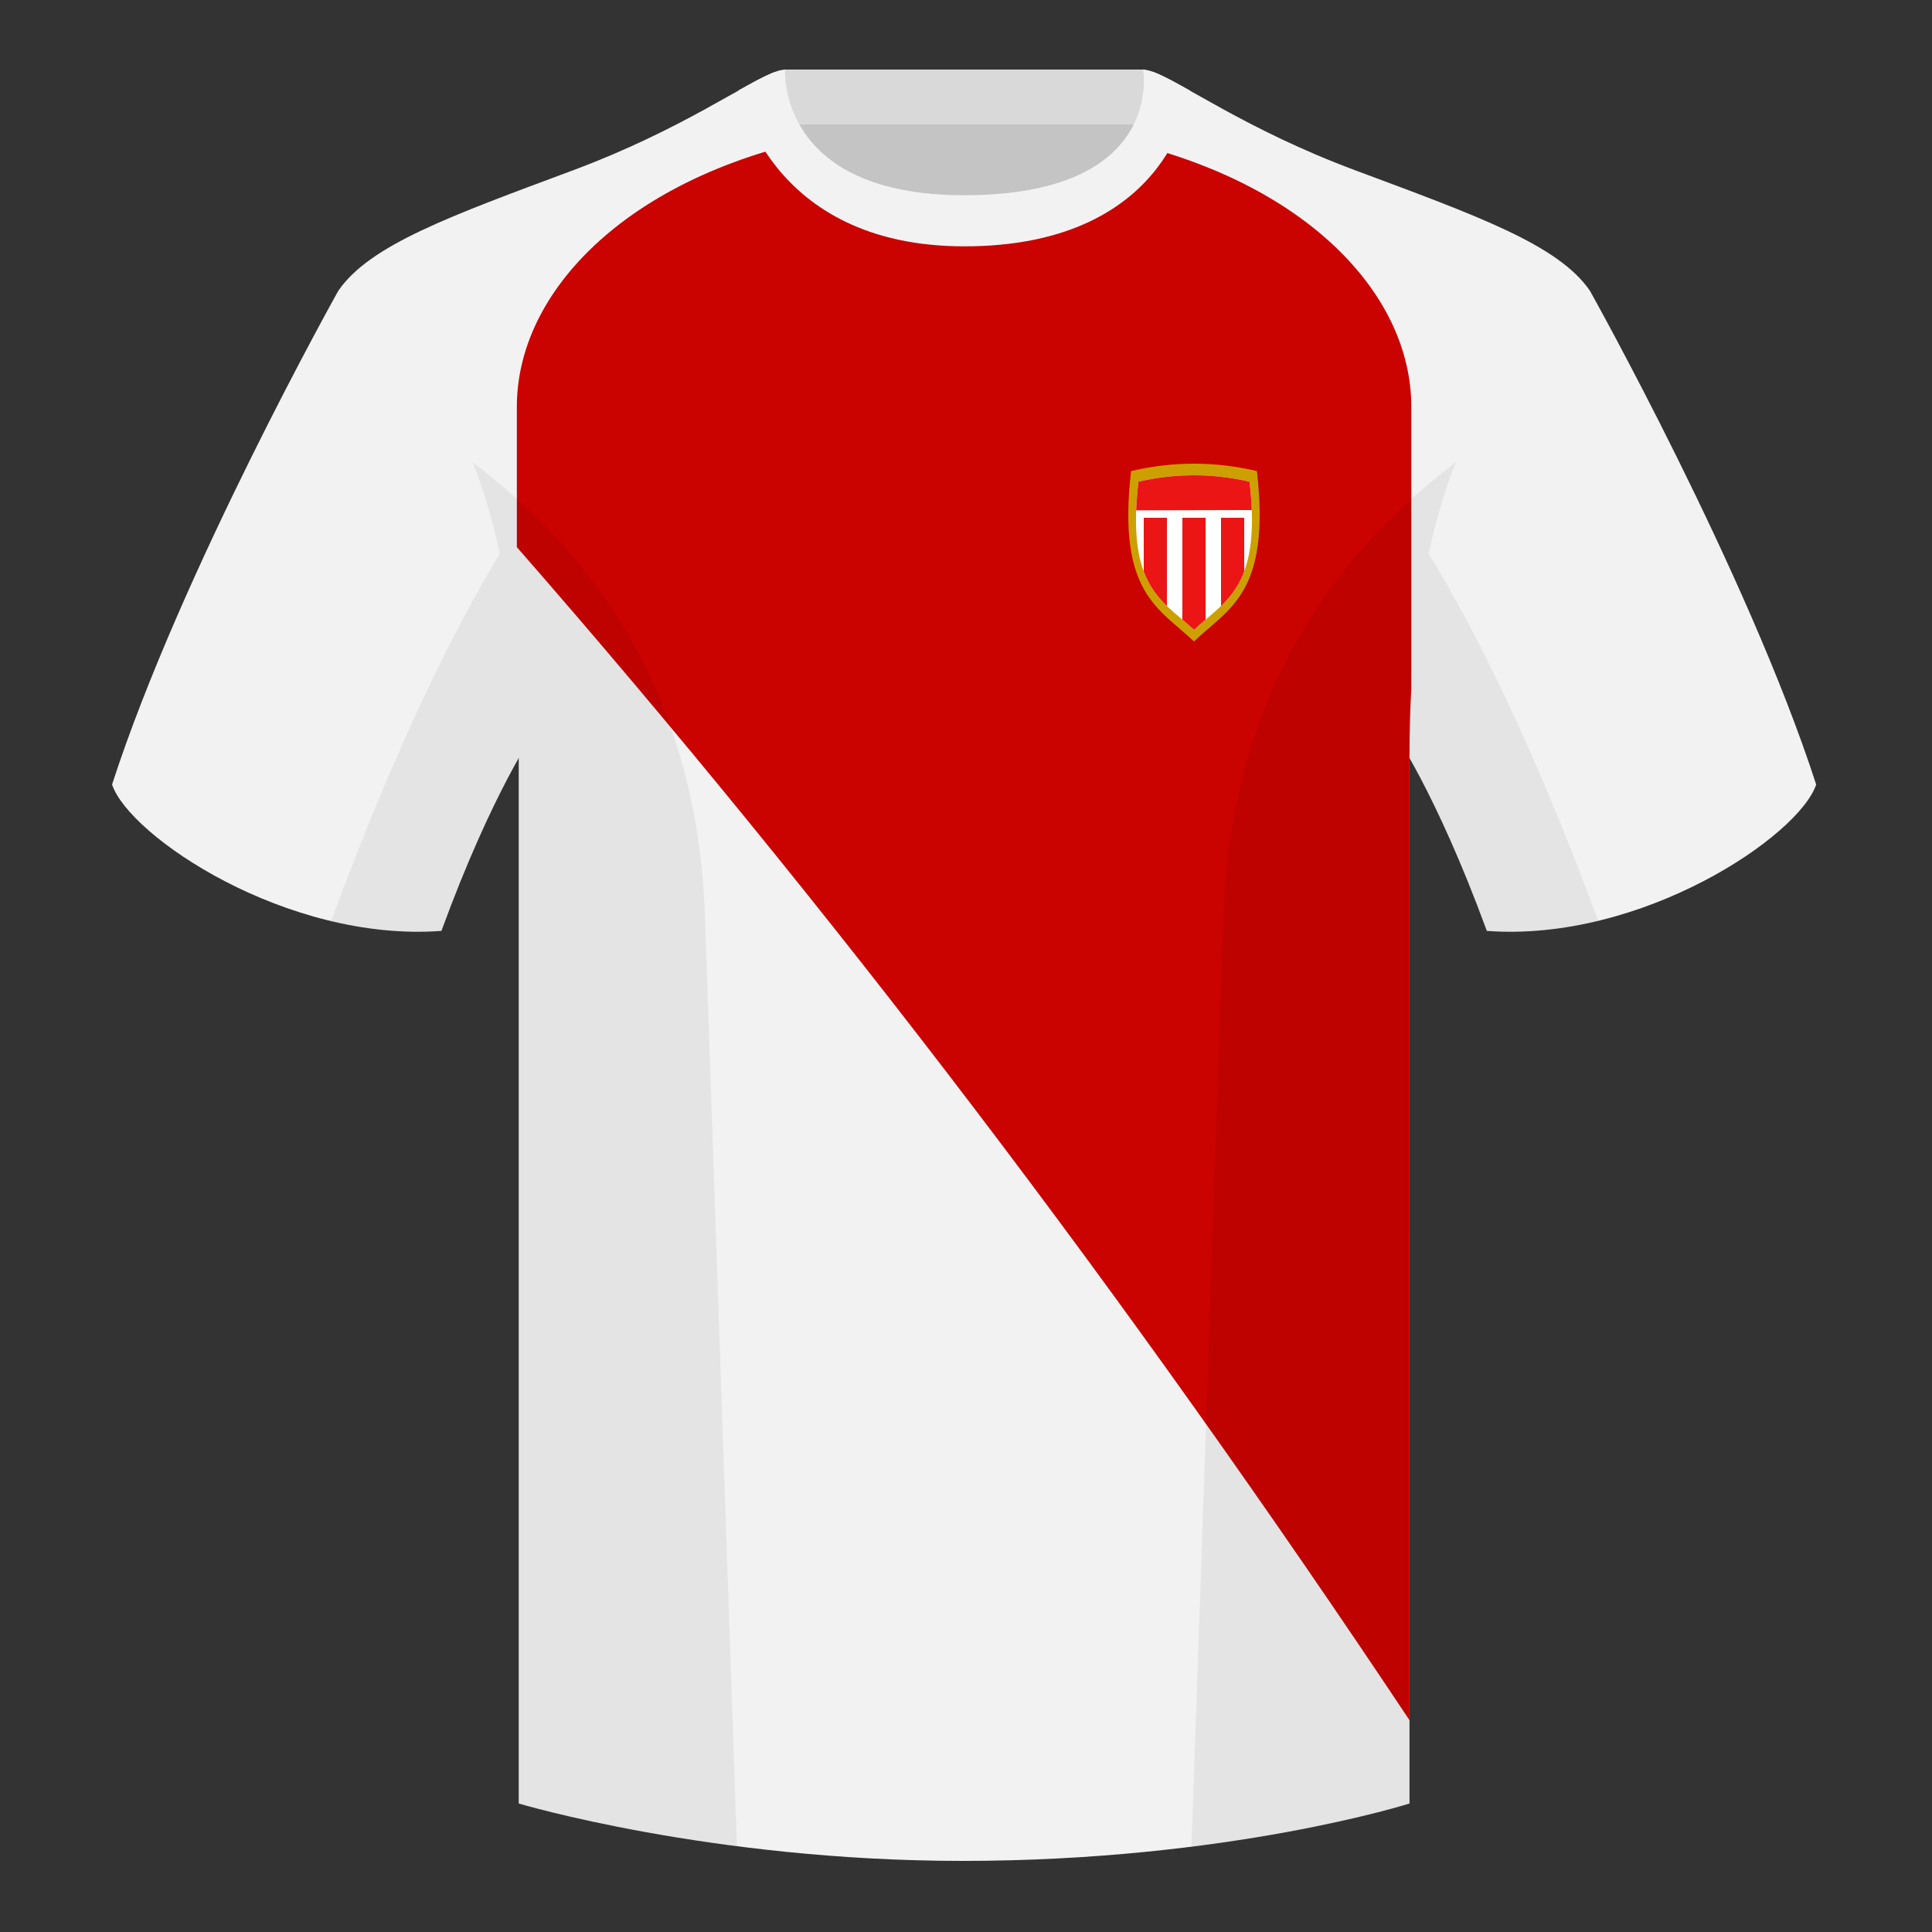
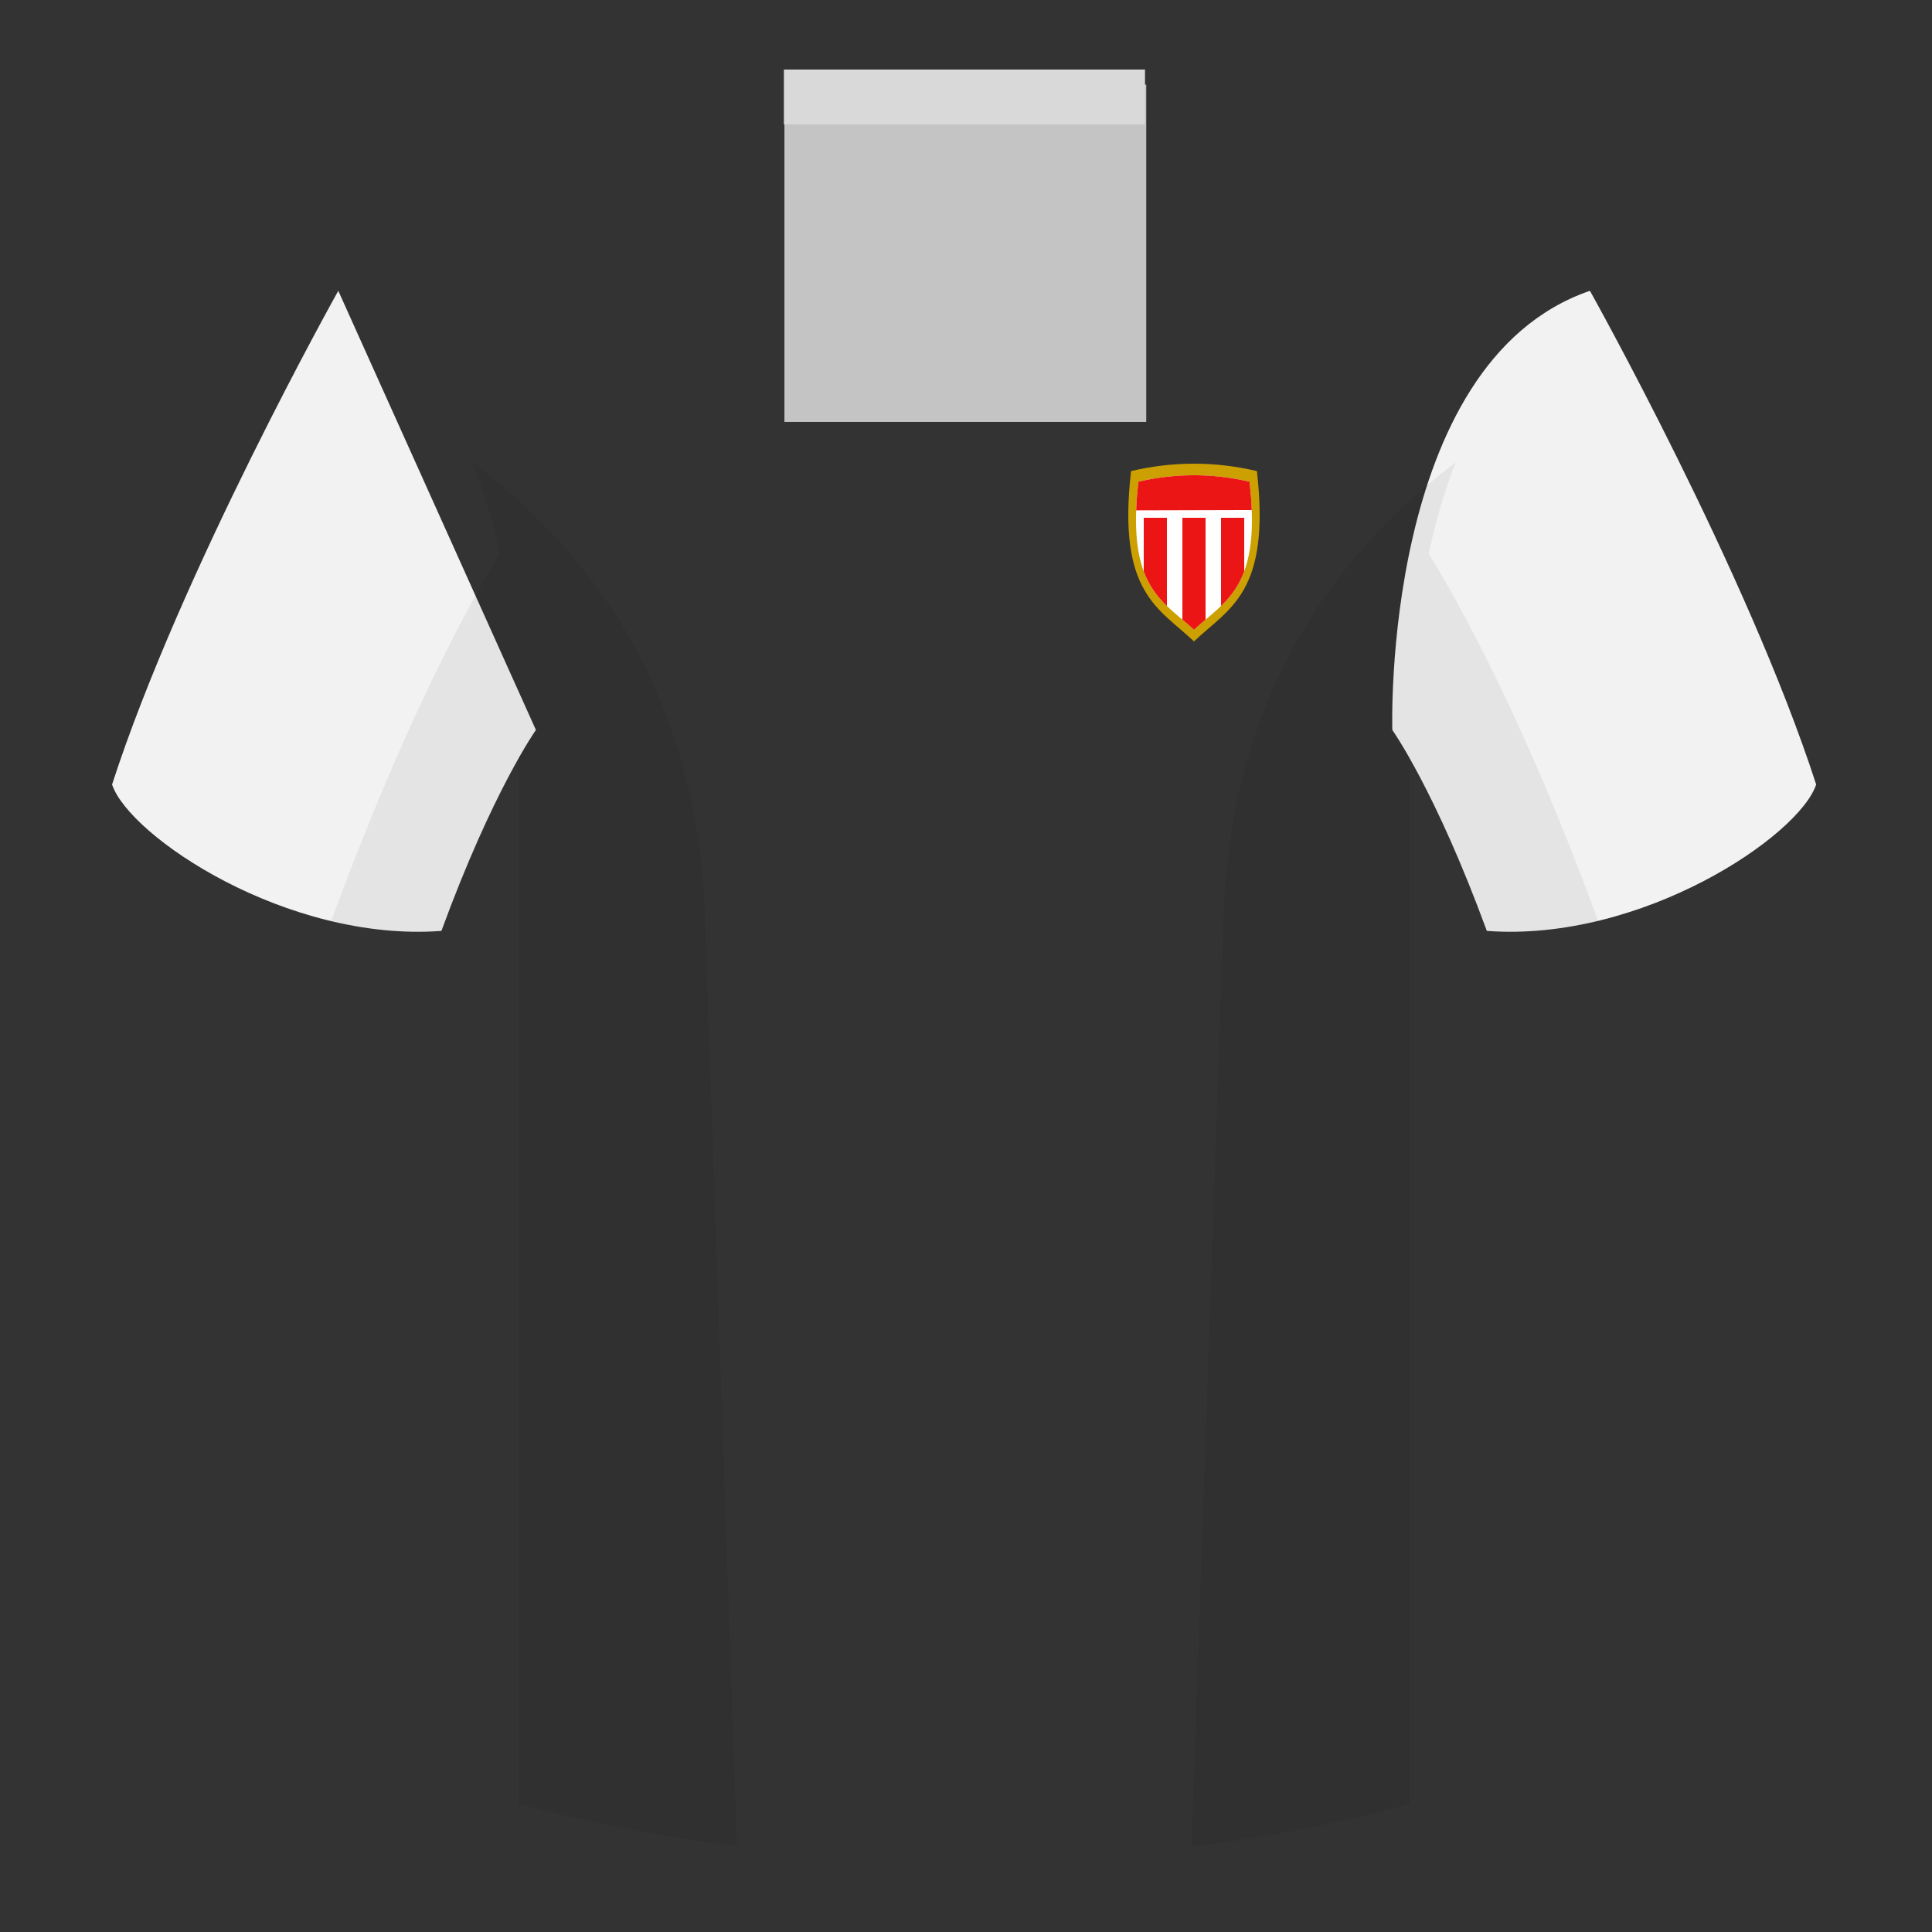
<svg xmlns="http://www.w3.org/2000/svg" height="500" viewBox="0 0 500 500" width="500">
  <rect x="0" y="0" width="500" height="500" fill="#333333" stroke="none" />
  <g fill="none" fill-rule="evenodd">
    <path d="M0 0h500v500H0z" />
    <path d="M203.006 109.193h93.643V21.898h-93.643z" fill="#c4c4c4" />
    <path d="M202.867 32.198h93.458v-14.2h-93.458z" fill="#d9d9d9" />
    <g fill="#f2f2f2">
-       <path d="M87.55 75.26s-40.762 72.8-58.547 127.77c4.445 13.375 45.208 40.86 85.232 37.885 13.34-36.4 24.46-52 24.46-52S141.658 93.83 87.55 75.26M411.476 75.26s40.762 72.8 58.547 127.77c-4.445 13.375-45.208 40.86-85.232 37.885-13.34-36.4-24.46-52-24.46-52S357.368 93.83 411.476 75.26" />
-       <path d="M249.514 57.706c-50.082 0-47.798-39.47-48.742-39.14-7.516 2.618-24.133 14.936-52.439 25.495-31.873 11.885-52.626 19.315-60.782 31.2 11.114 8.915 46.694 28.97 46.694 120.345v271.14S183.903 481.6 249.13 481.6c68.929 0 115.648-14.855 115.648-14.855v-271.14c0-91.375 35.58-111.43 46.7-120.345-8.157-11.885-28.91-19.315-60.783-31.2-28.36-10.577-44.982-22.92-52.478-25.511-.927-.318 4.177 39.156-48.703 39.156z" />
+       <path d="M87.55 75.26s-40.762 72.8-58.547 127.77c4.445 13.375 45.208 40.86 85.232 37.885 13.34-36.4 24.46-52 24.46-52M411.476 75.26s40.762 72.8 58.547 127.77c-4.445 13.375-45.208 40.86-85.232 37.885-13.34-36.4-24.46-52-24.46-52S357.368 93.83 411.476 75.26" />
    </g>
-     <path d="M364.778 445.194C291.57 335.223 214.565 234.026 133.763 141.603v-36.361c0-28.836 26.598-57.02 72.417-68.202 5.595 10.126 17.495 20.633 43.334 20.633 27.082 0 38.955-10.353 44.22-20.412 45.26 11.335 71.505 39.336 71.505 67.98v72.91c-.301 5.5-.46 11.3-.46 17.421z" fill="#ca0200" />
-     <path d="M249.576 63.752c51.479 0 58.279-35.895 58.279-40.38-5.772-3.24-9.728-5.345-12.008-5.345 0 0 5.881 32.495-46.335 32.495-48.52 0-46.336-32.495-46.336-32.495-2.28 0-6.235 2.105-12.002 5.345 0 0 7.368 40.38 58.402 40.38" fill="#f2f2f2" />
    <g>
      <path d="M292.715 121.915c5.426-1.277 10.854-1.915 16.283-1.915 5.43 0 10.86.638 16.289 1.915 3.616 31.628-7.241 35.462-16.286 44.085-9.05-8.623-19.908-12.457-16.286-44.085z" fill="#cca000" />
      <path d="M294.631 124.665A63.422 63.422 0 0 1 308.998 123c4.791 0 9.582.555 14.373 1.665 3.19 27.503-6.39 30.836-14.37 38.335-7.986-7.499-17.566-10.832-14.37-38.335z" fill="#fff" />
      <g fill="#eb1515">
        <path d="M312 134v26.362c-1.006.851-2.015 1.713-3 2.638-.984-.925-1.993-1.786-3-2.637V134zm-10 0v22.835c-2.39-2.318-4.534-5.028-6-8.976V134zm20 0v13.85c-1.464 3.953-3.608 6.664-6 8.983V134zM294.631 124.665A63.422 63.422 0 0 1 308.998 123c4.791 0 9.582.555 14.373 1.665.308 2.661.497 5.096.58 7.33l-29.905.081c.082-2.256.272-4.718.585-7.41z" />
      </g>
    </g>
    <path d="M413.584 238.323c-9.287 2.238-19.064 3.316-28.798 2.592-8.197-22.369-15.557-36.883-20.012-44.748v270.577s-21.102 6.71-55.867 11.11l-.544-.059c1.881-54.795 5.722-166.47 8.277-240.705 2.055-59.755 31.084-95.29 60.099-117.44-2.676 6.78-5.072 14.606-7 23.667 7.354 11.852 24.436 42.069 43.831 94.964l.014.042zM190.717 477.795c-34.248-4.401-56.477-11.05-56.477-11.05V196.171c-4.456 7.867-11.813 22.38-20.01 44.743-9.632.716-19.308-.332-28.51-2.523.005-.033.012-.065.02-.097 19.377-52.848 36.305-83.066 43.61-94.944-1.93-9.075-4.328-16.912-7.007-23.701 29.015 22.15 58.044 57.685 60.1 117.44 2.554 74.235 6.395 185.91 8.276 240.705z" fill="#000" fill-opacity=".06" />
  </g>
</svg>